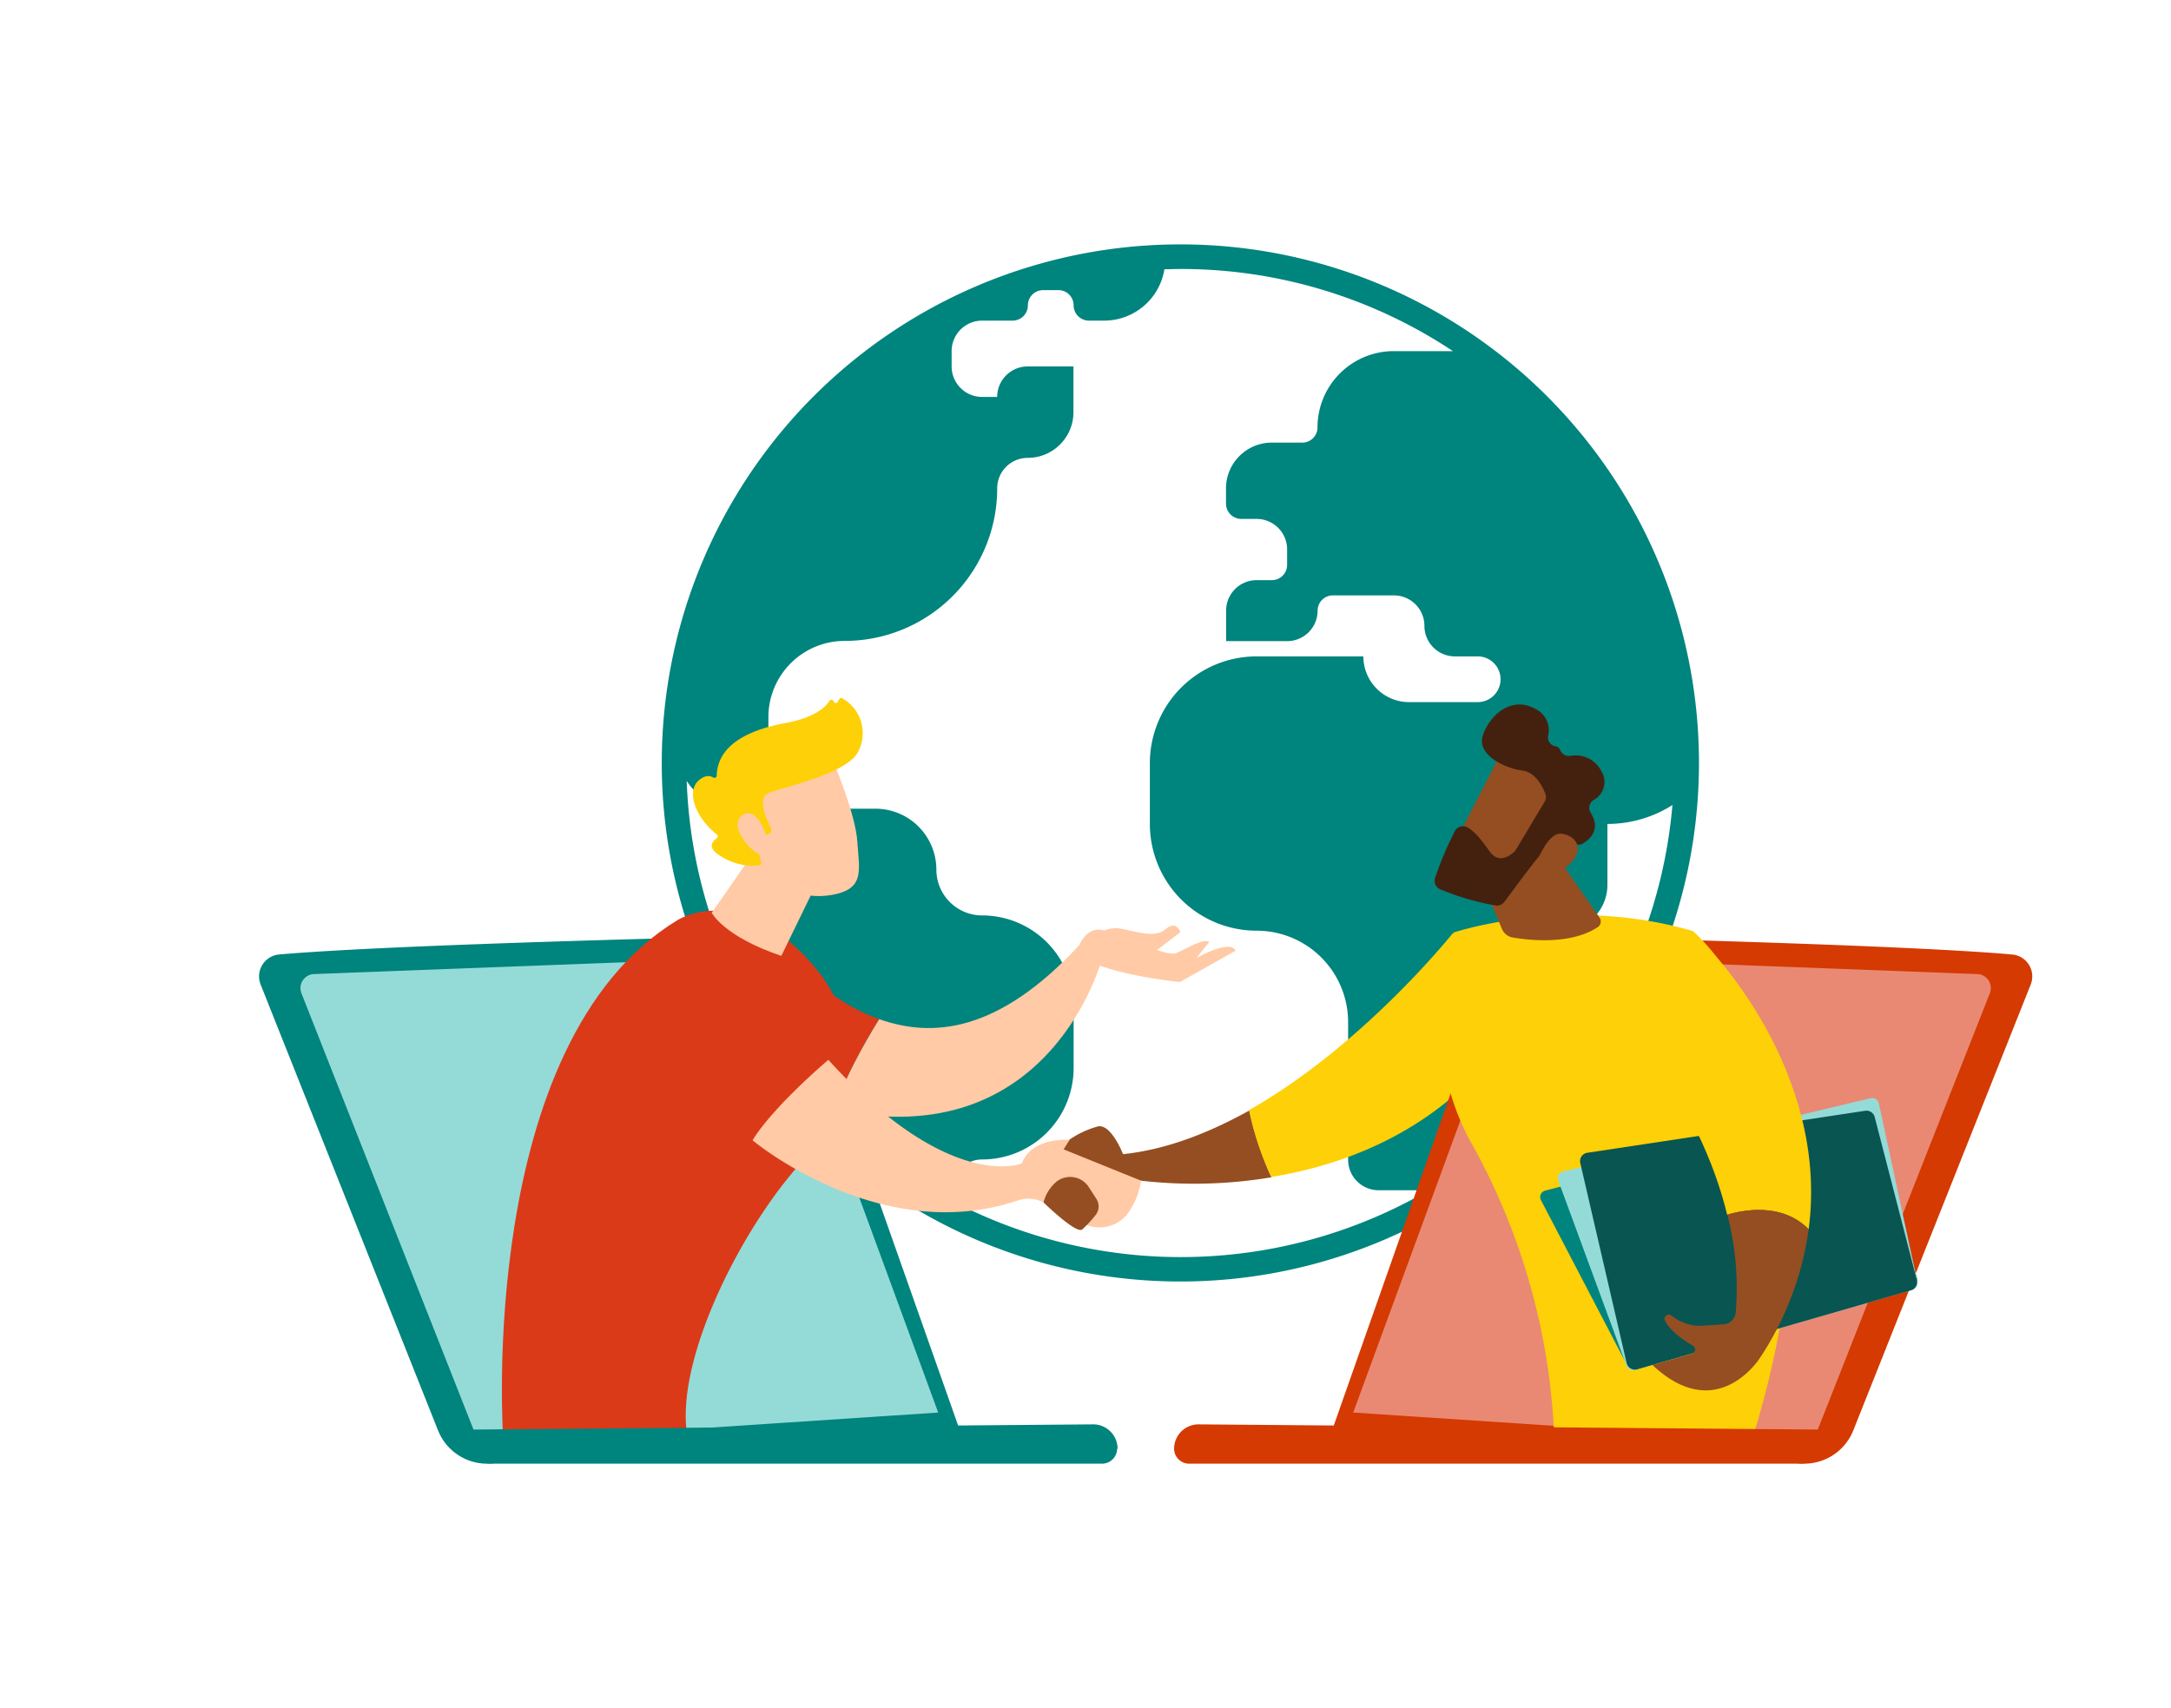
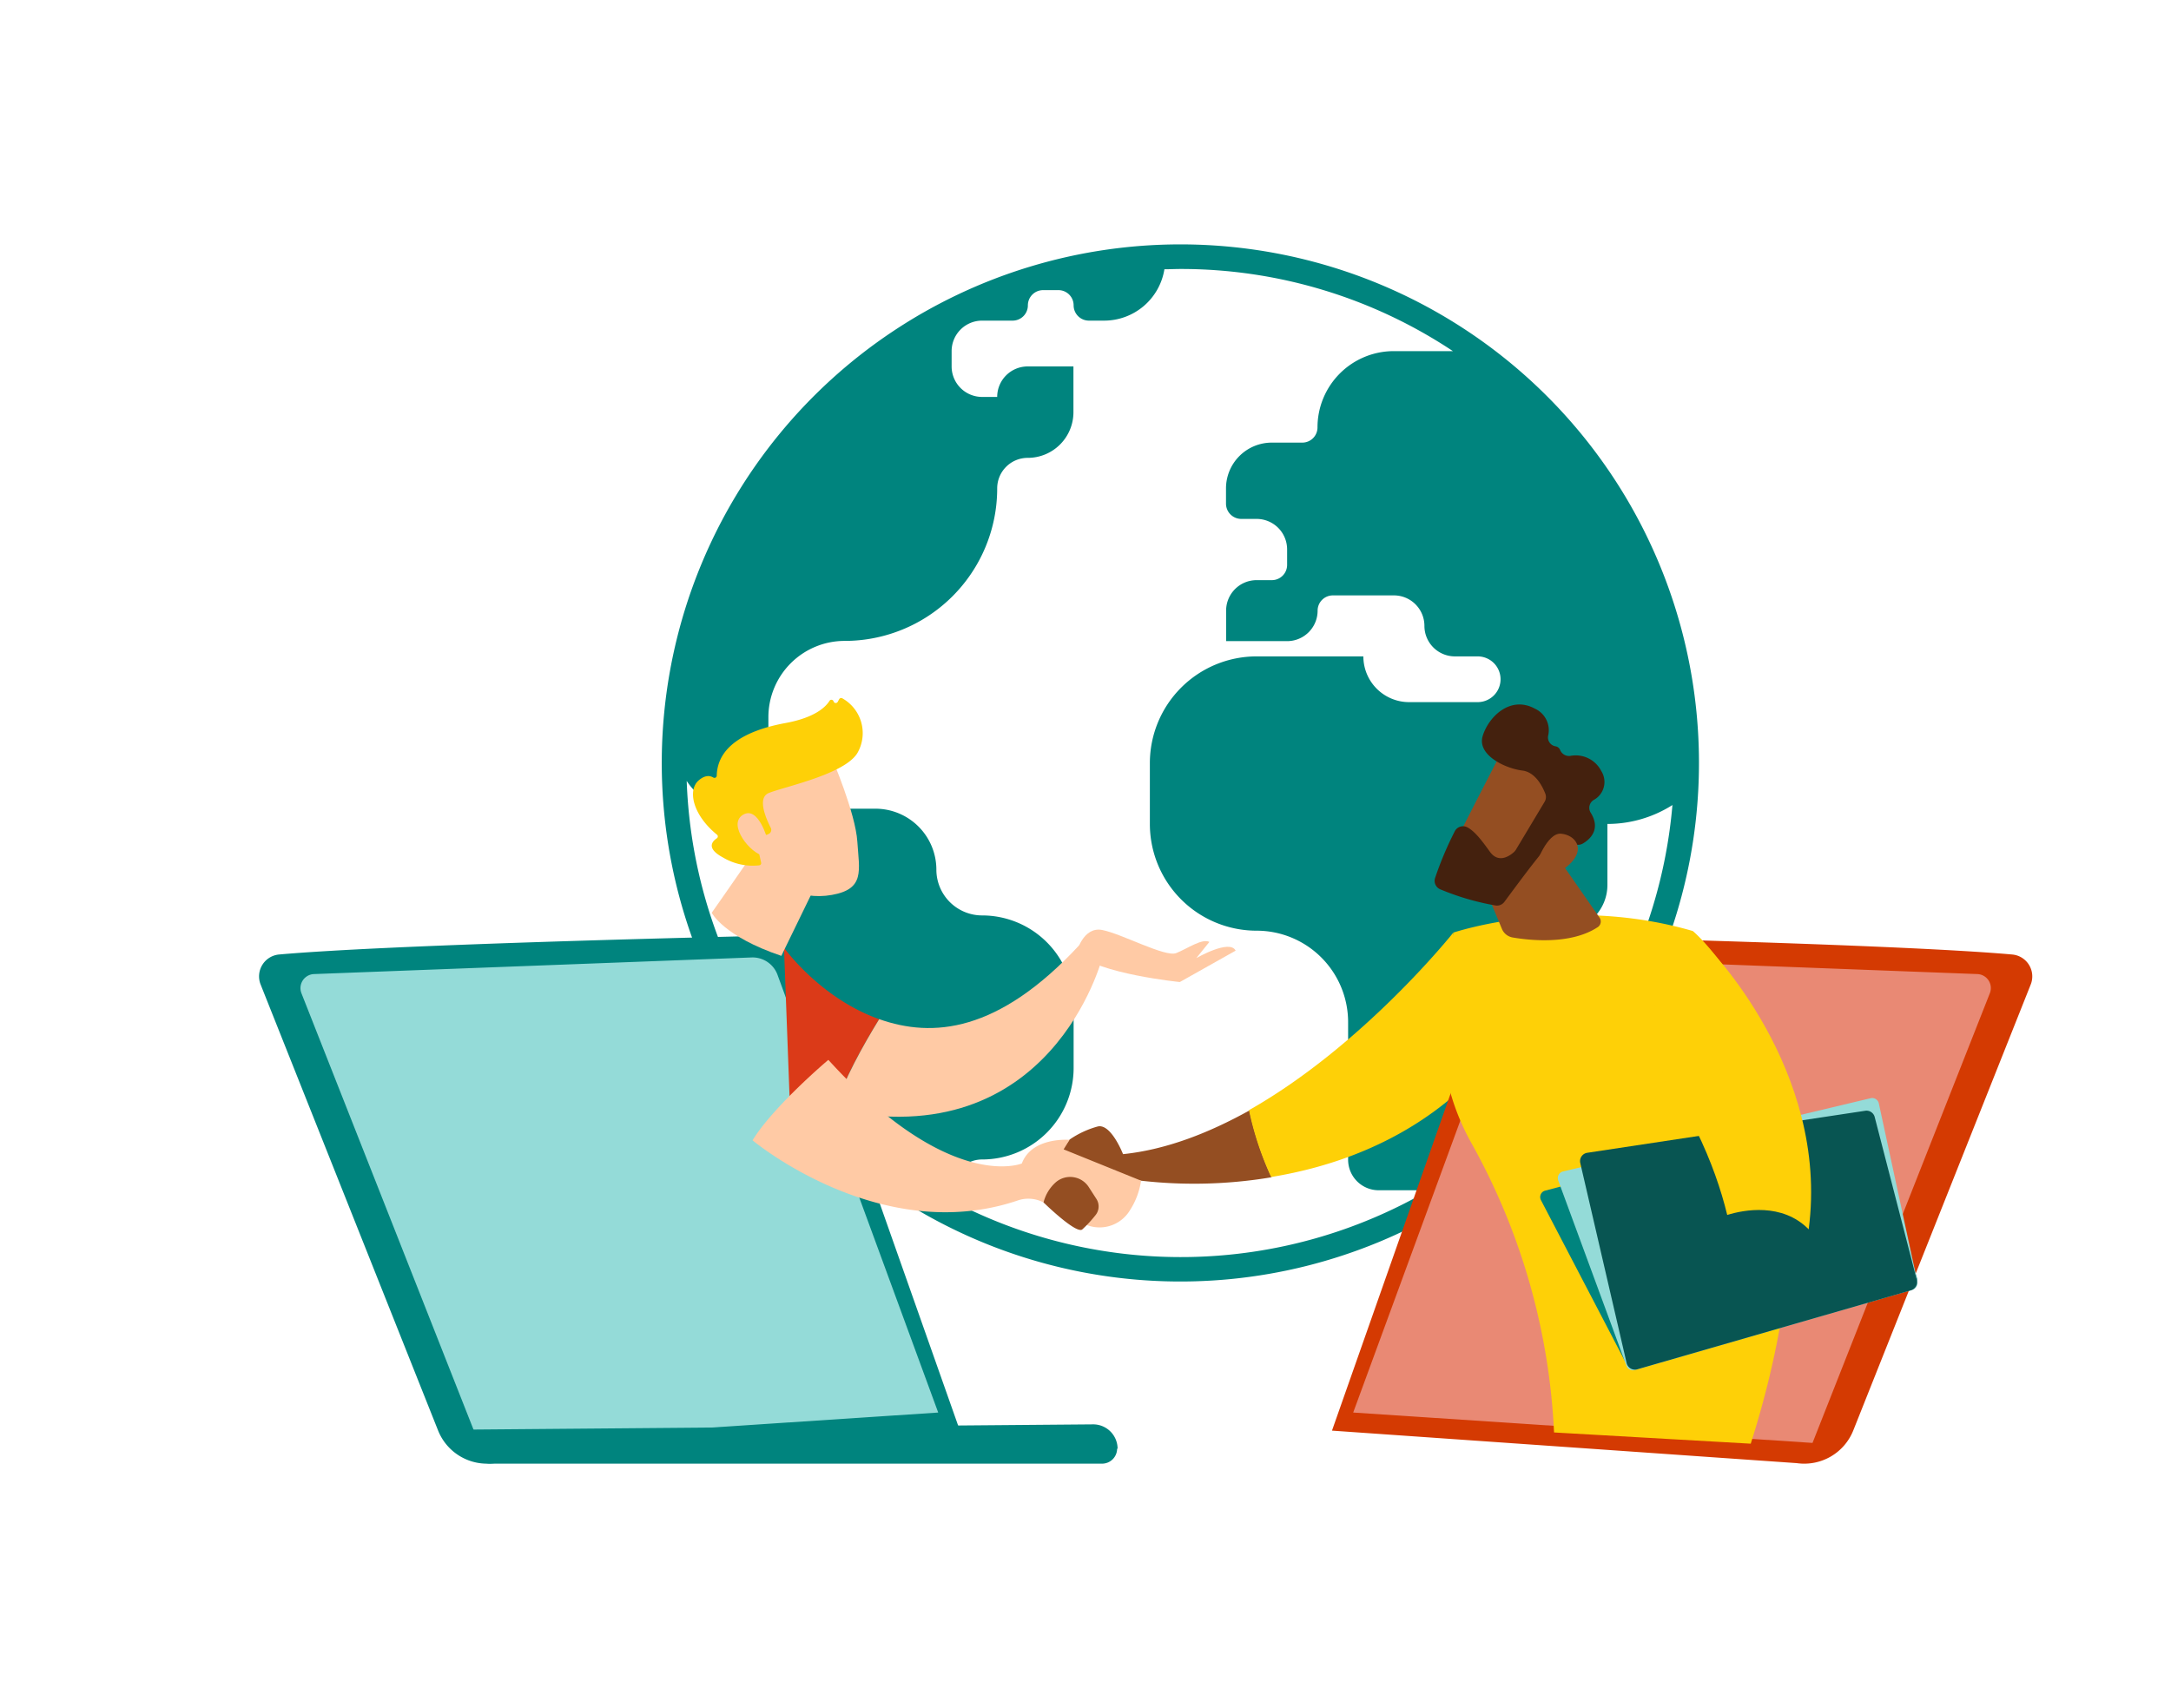
<svg xmlns="http://www.w3.org/2000/svg" viewBox="0 0 367.3 289">
  <defs>
    <style>.cls-1{fill:#00847e;}.cls-2{fill:#944e22;}.cls-3{fill:#fed007;}.cls-4{fill:#94dbd8;}.cls-5{fill:#d43a02;}.cls-6{fill:#e98974;}.cls-7{fill:#db3a18;}.cls-8{fill:#ffcaa5;}.cls-9{fill:#085552;}.cls-10{fill:#44210e;}</style>
  </defs>
  <g id="Layer_1" data-name="Layer 1">
    <path class="cls-1" d="M199.7,41.35a87.74,87.74,0,1,0,87.74,87.73A87.73,87.73,0,0,0,199.7,41.35Zm12.9,116.12A15.48,15.48,0,0,1,228.08,173v23.23a5.17,5.17,0,0,0,5.17,5.16H241q.36,0,.72,0A83.44,83.44,0,0,1,161,203.14v-1.8a5.16,5.16,0,0,1,5.16-5.16,15.48,15.48,0,0,0,15.48-15.49V170.37a15.48,15.48,0,0,0-15.48-15.48,7.75,7.75,0,0,1-7.74-7.74,10.32,10.32,0,0,0-10.32-10.32H130v25.8A10.33,10.33,0,0,0,140.35,173v14.91a83.29,83.29,0,0,1-24.17-55.78,10.31,10.31,0,0,0,8.68,4.75H130V121.34a12.91,12.91,0,0,1,12.91-12.9,25.8,25.8,0,0,0,25.8-25.81,5.16,5.16,0,0,1,5.16-5.16,7.73,7.73,0,0,0,7.74-7.74V62h-7.74a5.16,5.16,0,0,0-5.16,5.16h-2.58A5.16,5.16,0,0,1,161,62V59.41a5.16,5.16,0,0,1,5.16-5.16h5.16a2.58,2.58,0,0,0,2.58-2.58,2.58,2.58,0,0,1,2.58-2.58h2.58a2.57,2.57,0,0,1,2.58,2.58,2.59,2.59,0,0,0,2.59,2.58h2.58A10.33,10.33,0,0,0,197,45.56c.9,0,1.8-.05,2.71-.05a83.06,83.06,0,0,1,46.1,13.9h-10a12.91,12.91,0,0,0-12.91,12.9,2.57,2.57,0,0,1-2.58,2.58h-5.16a7.75,7.75,0,0,0-7.74,7.74v2.59A2.59,2.59,0,0,0,210,87.8h2.58A5.16,5.16,0,0,1,217.76,93v2.58a2.58,2.58,0,0,1-2.58,2.58H212.6a5.16,5.16,0,0,0-5.16,5.16v5.16h10.32a5.16,5.16,0,0,0,5.16-5.16,2.58,2.58,0,0,1,2.58-2.58h10.33a5.16,5.16,0,0,1,5.16,5.16,5.16,5.16,0,0,0,5.16,5.16H250a3.87,3.87,0,0,1,0,7.74H238.41a7.74,7.74,0,0,1-7.75-7.74H212.6a18.06,18.06,0,0,0-18.06,18.06v10.33A18.06,18.06,0,0,0,212.6,157.47Zm37.63,38.13a10.2,10.2,0,0,0,1.08-4.58v-5.16a10.33,10.33,0,0,0,10.32-10.33V160.05a2.59,2.59,0,0,1,2.58-2.58,7.74,7.74,0,0,0,7.74-7.74V139.41a20.51,20.51,0,0,0,11-3.2A83.51,83.51,0,0,1,250.23,195.6Z" />
    <path class="cls-2" d="M190,195.28s-2-5.16-4.25-4.69a15.66,15.66,0,0,0-4.8,2.23l-3.68,5s10.33,4.07,14,1.73a79.24,79.24,0,0,0,23.87-.36,53,53,0,0,1-3.75-11.31C204.56,191.68,197.3,194.53,190,195.28Z" />
    <path class="cls-3" d="M245.84,157.84s-15.11,19-34.53,30a53,53,0,0,0,3.75,11.31c10.08-1.65,21.74-5.6,31.63-14.37Z" />
    <path class="cls-1" d="M44.11,166.62l30,75.4a8.92,8.92,0,0,0,9.57,5.54l78.62-5.8L134,161.57a5,5,0,0,0-4.79-3.23c-13.79.32-64,1.56-82,3.16A3.72,3.72,0,0,0,44.11,166.62Z" />
    <path class="cls-4" d="M81,244.14l-30-76.08a2.38,2.38,0,0,1,2.16-3.25l74-2.81a4.49,4.49,0,0,1,4.35,2.85L158.73,239Z" />
    <path class="cls-5" d="M343.55,166.62l-30,75.4a8.93,8.93,0,0,1-9.57,5.54l-78.63-5.5,28.32-80.49a5,5,0,0,1,4.8-3.23c13.78.32,64,1.56,81.95,3.16A3.72,3.72,0,0,1,343.55,166.62Z" />
    <path class="cls-6" d="M306.65,244.14l30-76.08a2.37,2.37,0,0,0-2.15-3.25l-74-2.81a4.48,4.48,0,0,0-4.35,2.85L228.94,239Z" />
    <path class="cls-7" d="M132.64,160.36l.94,25.18a67.35,67.35,0,0,0,7.61,2.16c1.51-4.86,4.83-10.83,7.56-15.26C138.74,168.9,132.64,160.36,132.64,160.36Z" />
    <path class="cls-8" d="M182.59,159.93c-13.72,14.82-24.83,15.69-33.84,12.51-2.73,4.43-6.05,10.4-7.56,15.26,36.65,8.08,45.28-25.61,45.28-25.61Z" />
-     <path class="cls-8" d="M185.37,158.36a5,5,0,0,1,4.51-1.17c2.93.53,5.53,1.55,7.35,0s2.47.53,2.47.53l-5.46,4.15Z" />
    <path class="cls-8" d="M182.11,161.26s1.08-4.53,4.35-3.91S197.13,162,199,161.26s4.35-2.52,5.61-1.89l-2.21,2.74s5.67-3.27,6.65-1.26l-9.44,5.31S185.84,164.78,182.11,161.26Z" />
-     <path class="cls-7" d="M85.13,243.36s-4.69-66.86,29.45-87.65c0,0,9.55-6.3,21.44,5.9s8.06,24.88-1.92,36.76-20.14,33.11-17.73,45Z" />
    <path class="cls-8" d="M131.79,137.5c0,.8-11.38,16.94-11.38,16.94s2,4,11.78,7.29l8.41-17.29Z" />
    <path class="cls-8" d="M127.32,192.94s21.57,18.06,44.86,10.18a5.55,5.55,0,0,1,4.37.33l6.69,3.54a6,6,0,0,0,7.93-2.22,12.61,12.61,0,0,0,1.88-5l-13.1-5.3,1-1.61s-6.39-.54-8.07,4c0,0-12.18,5.07-32.73-17.53C140.11,179.33,130.78,187.26,127.32,192.94Z" />
    <path class="cls-8" d="M140.74,128.25s4,9.29,4.31,14.17,1.33,8-4.31,9-10.39-1.83-13-6.68c0,0-4-7.49-3.12-10.56S140.74,128.25,140.74,128.25Z" />
    <path class="cls-3" d="M129.7,141.26l.32-.14a.77.77,0,0,0,.38-1.06c-.79-1.54-2.34-5.06-.34-5.88,2.58-1.06,12.8-3.14,15-6.77a6.75,6.75,0,0,0-2.58-9.27.39.39,0,0,0-.51.17l-.24.44a.38.38,0,0,1-.7-.07h0a.38.38,0,0,0-.69-.1c-.68,1.09-2.51,2.84-7.41,3.75-7,1.28-11.55,4.1-11.67,8.91a.38.38,0,0,1-.59.31c-.52-.31-1.34-.46-2.44.47-1.91,1.6-1.12,5.77,3.06,9.2a.38.38,0,0,1,0,.61c-.76.5-1.9,1.67,1,3.24a9.82,9.82,0,0,0,6.17,1.34.37.37,0,0,0,.31-.46l-.93-4.22a.38.38,0,0,1,.37-.47Z" />
    <path class="cls-8" d="M129.88,142.15s-1.55-5.93-4.21-4.27,1.38,6.65,3.52,6.88Z" />
    <path class="cls-2" d="M176.55,203.45s5.48,5.36,6.54,4.58a20.3,20.3,0,0,0,2.24-2.41,2.34,2.34,0,0,0,.16-2.77l-1.29-2a3.74,3.74,0,0,0-5.58-.81A6.79,6.79,0,0,0,176.55,203.45Z" />
    <path class="cls-3" d="M262.92,242.37a110.84,110.84,0,0,0-14-49,39.91,39.91,0,0,1-4.58-25.66l1.54-9.91s19.22-6.5,40.52-.27c0,0,29.54,24.38,9.8,86.74Z" />
    <path class="cls-2" d="M249.11,145.19l5,12a2.41,2.41,0,0,0,1.81,1.43c2.87.49,9.82,1.26,14.38-1.74a1.14,1.14,0,0,0,.31-1.63L261.39,142Z" />
    <path class="cls-1" d="M261.4,201.46a1.12,1.12,0,0,0-.7,1.59l14.42,27.64a1.1,1.1,0,0,0,1.29.55l47.16-13.61a1.11,1.11,0,0,0,.76-1.37l-8.13-28.13a1.1,1.1,0,0,0-1.34-.76Z" />
    <path class="cls-4" d="M264.44,198.21a1.16,1.16,0,0,0-.81,1.53l11.54,31.35a1.17,1.17,0,0,0,1.41.72l47-13.58a1.16,1.16,0,0,0,.81-1.36l-6.52-30.17a1.15,1.15,0,0,0-1.4-.88Z" />
    <path class="cls-9" d="M268.54,195.05a1.43,1.43,0,0,0-1.18,1.74l7.84,33.84a1.44,1.44,0,0,0,1.79,1.06l46.31-13.37a1.45,1.45,0,0,0,1-1.74L317.17,189a1.43,1.43,0,0,0-1.6-1.06Z" />
    <path class="cls-3" d="M306,208c3.59-27.15-17.33-48-17.33-48l-12.45,14.51c9.45,11.78,13.94,22.58,16,31.06C295,204.7,301.52,203.45,306,208Z" />
-     <path class="cls-2" d="M292.24,205.5a49.81,49.81,0,0,1,1.42,16.56,2.18,2.18,0,0,1-2,2c-1.21.09-2.85.2-4.31.28a8,8,0,0,1-4.6-1.78.72.72,0,0,0-1.06.91c.89,1.75,3.16,3.31,4.72,4.22a.74.74,0,0,1-.17,1.36l-6.68,1.9c11,10.34,18.22-1.23,18.22-1.23A52.39,52.39,0,0,0,306,208C301.52,203.45,295,204.7,292.24,205.5Z" />
    <path class="cls-2" d="M254.26,126.88c-.21.19-8.83,17.13-8.83,17.13l9.78,4.72,10.55-14.84S257.77,123.58,254.26,126.88Z" />
    <path class="cls-10" d="M261.32,135.67l-4.87,8.13a2.16,2.16,0,0,1-.27.33c-.58.54-2.57,2.11-4.1,0-1.31-1.82-2.54-3.48-3.85-4.16a1.57,1.57,0,0,0-2.11.69,58,58,0,0,0-3.33,7.91,1.55,1.55,0,0,0,.9,1.91,43.42,43.42,0,0,0,9.36,2.73,1.56,1.56,0,0,0,1.48-.63c1.49-2,5.7-7.76,7.14-9.19s3.79-.83,4.9-.51a1.57,1.57,0,0,0,1.25-.17c1.13-.67,3.09-2.36,1.29-5.22a1.56,1.56,0,0,1,.49-2.12,3.46,3.46,0,0,0,1.32-4.9,4.86,4.86,0,0,0-5.27-2.57,1.63,1.63,0,0,1-1.7-1,1,1,0,0,0-.8-.63,1.52,1.52,0,0,1-1.23-1.78,4,4,0,0,0-2.23-4.58c-4.21-2.31-7.91,1.46-8.85,4.65s3.78,5.45,6.74,5.82c2.18.28,3.38,2.66,3.86,3.9A1.57,1.57,0,0,1,261.32,135.67Z" />
    <path class="cls-2" d="M259.84,146.34s1.87-5.49,4.27-5.28,4.29,2.59,1.32,5.28C261.73,149.68,259.84,146.34,259.84,146.34Z" />
    <path class="cls-1" d="M189,245.11a2.55,2.55,0,0,1-2.55,2.54H83.08a3.86,3.86,0,0,1-3.87-3.86l-1.63-1.89L185,241a4.13,4.13,0,0,1,4.08,4.13Z" />
-     <path class="cls-5" d="M198.64,245.11a2.54,2.54,0,0,0,2.54,2.54H304.59a3.87,3.87,0,0,0,3.87-3.86l1.62-1.89L202.71,241a4.13,4.13,0,0,0-4.07,4.13Z" />
  </g>
</svg>